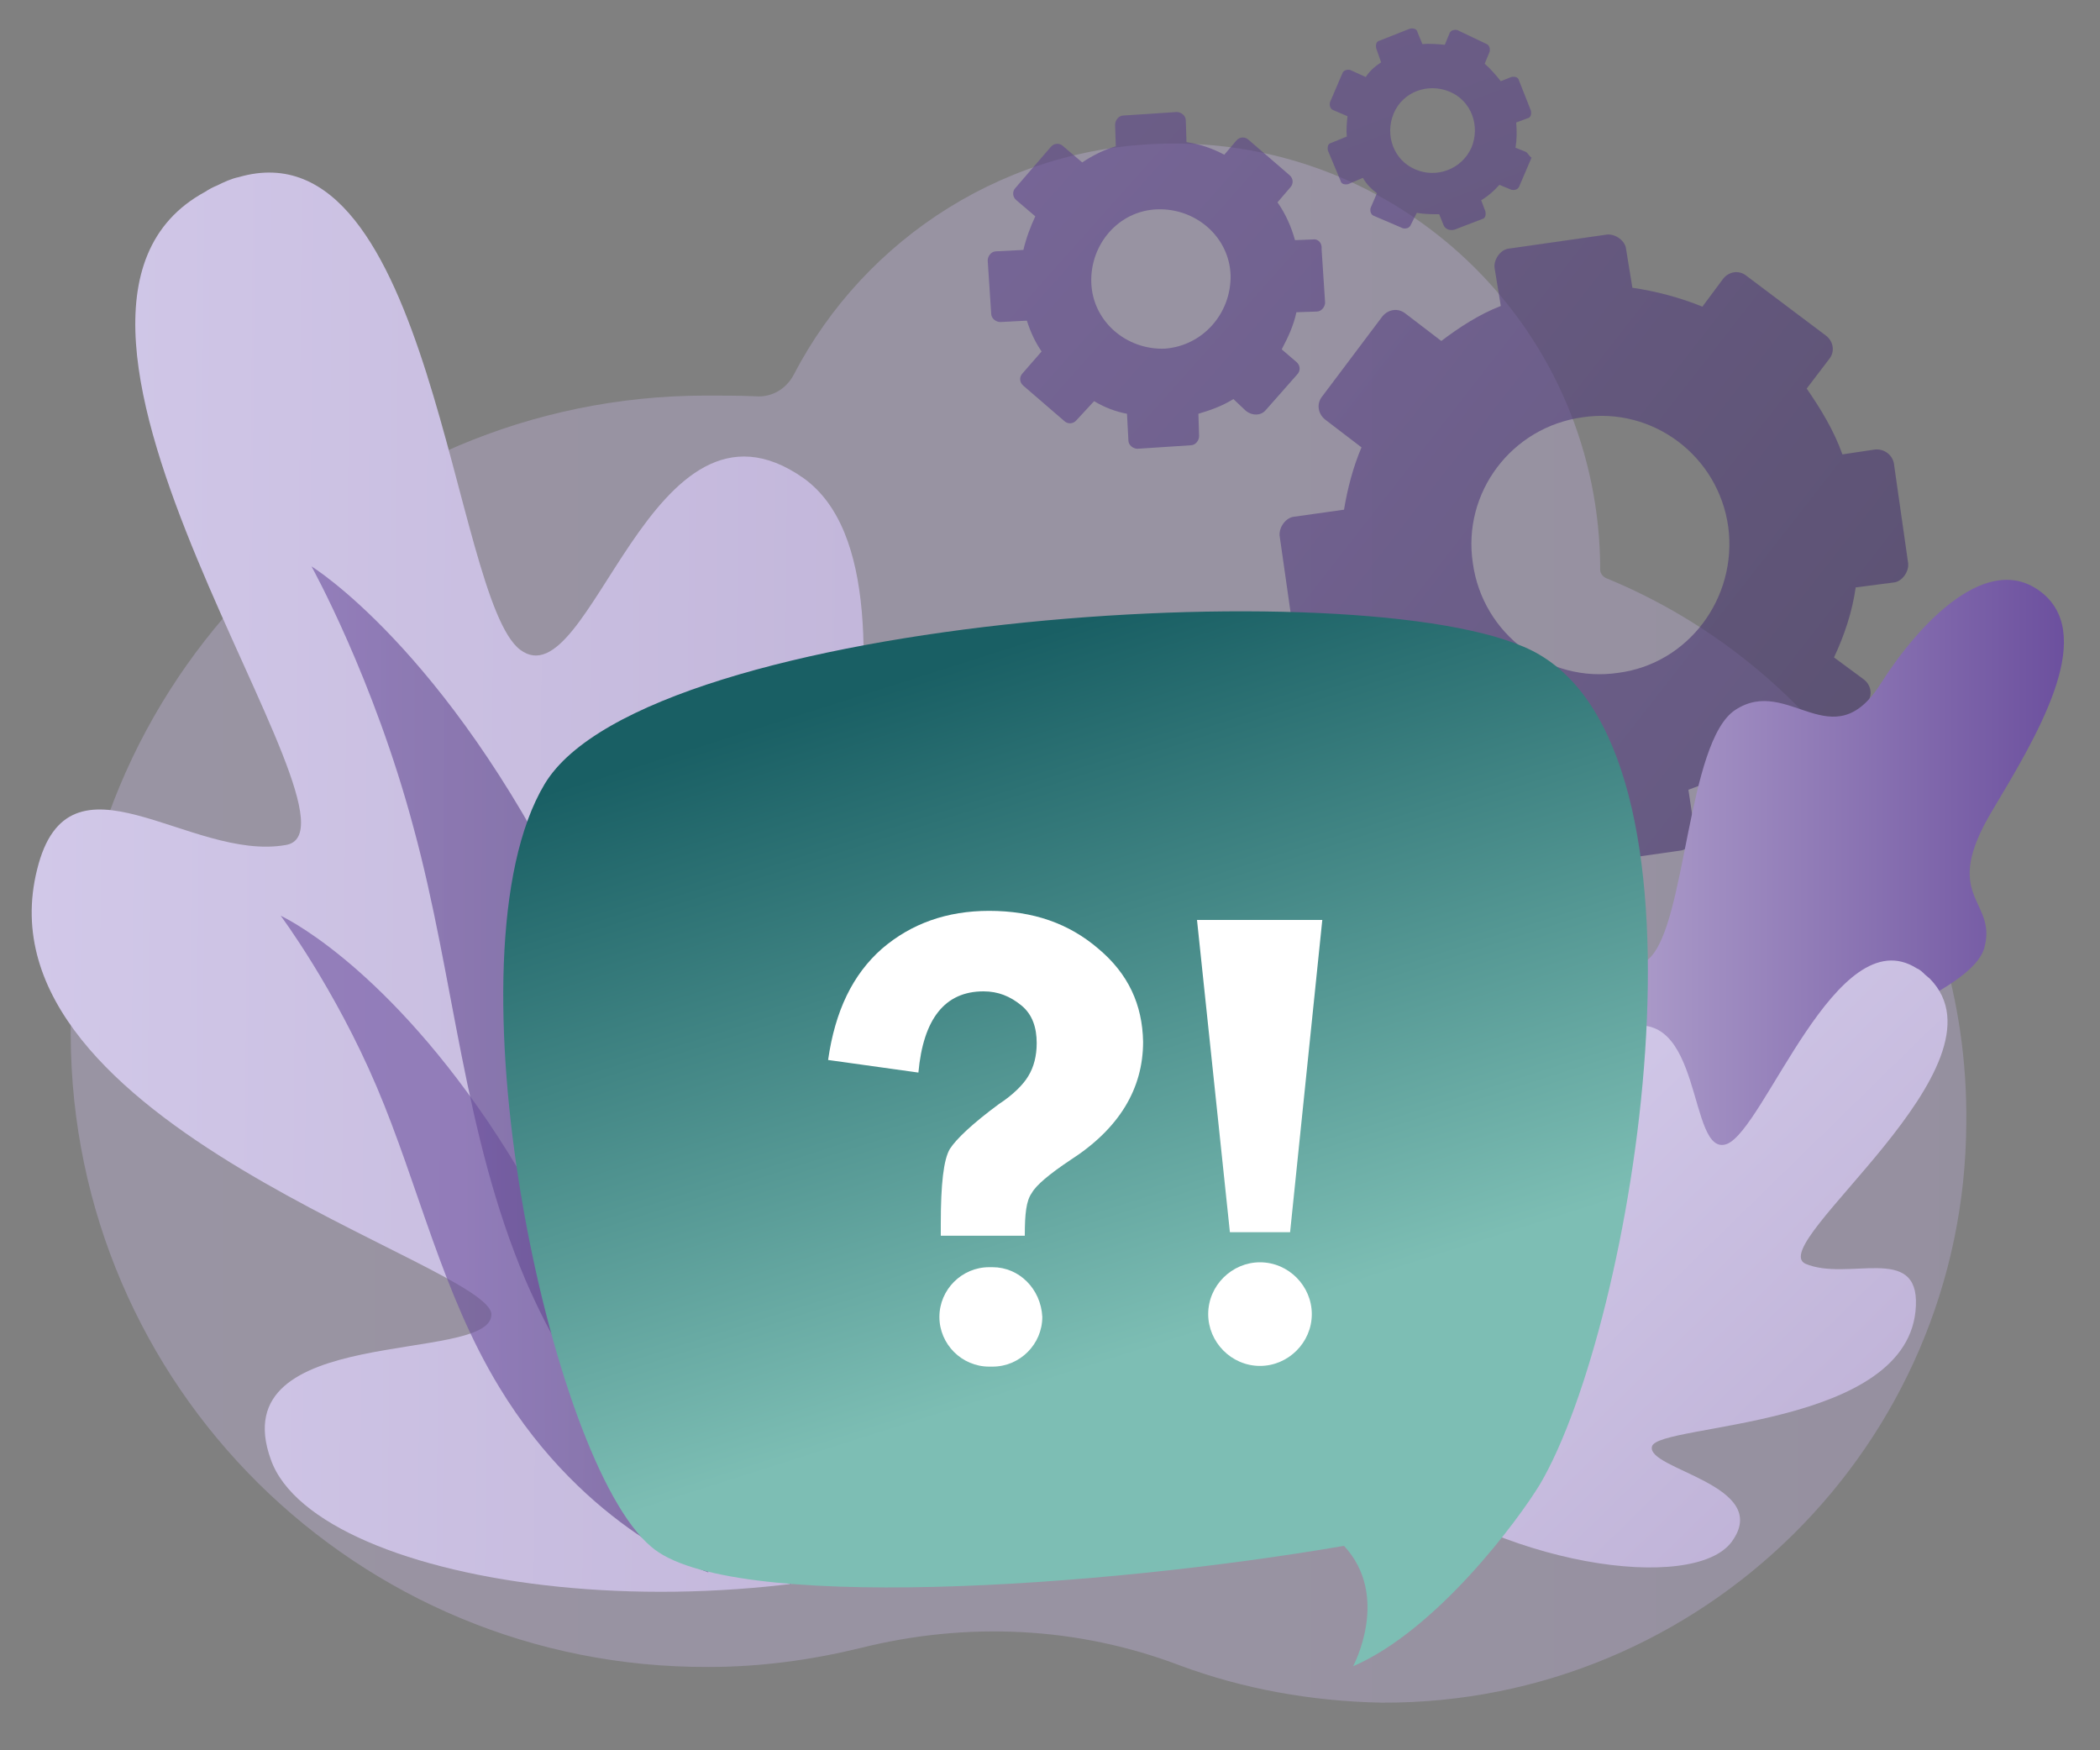
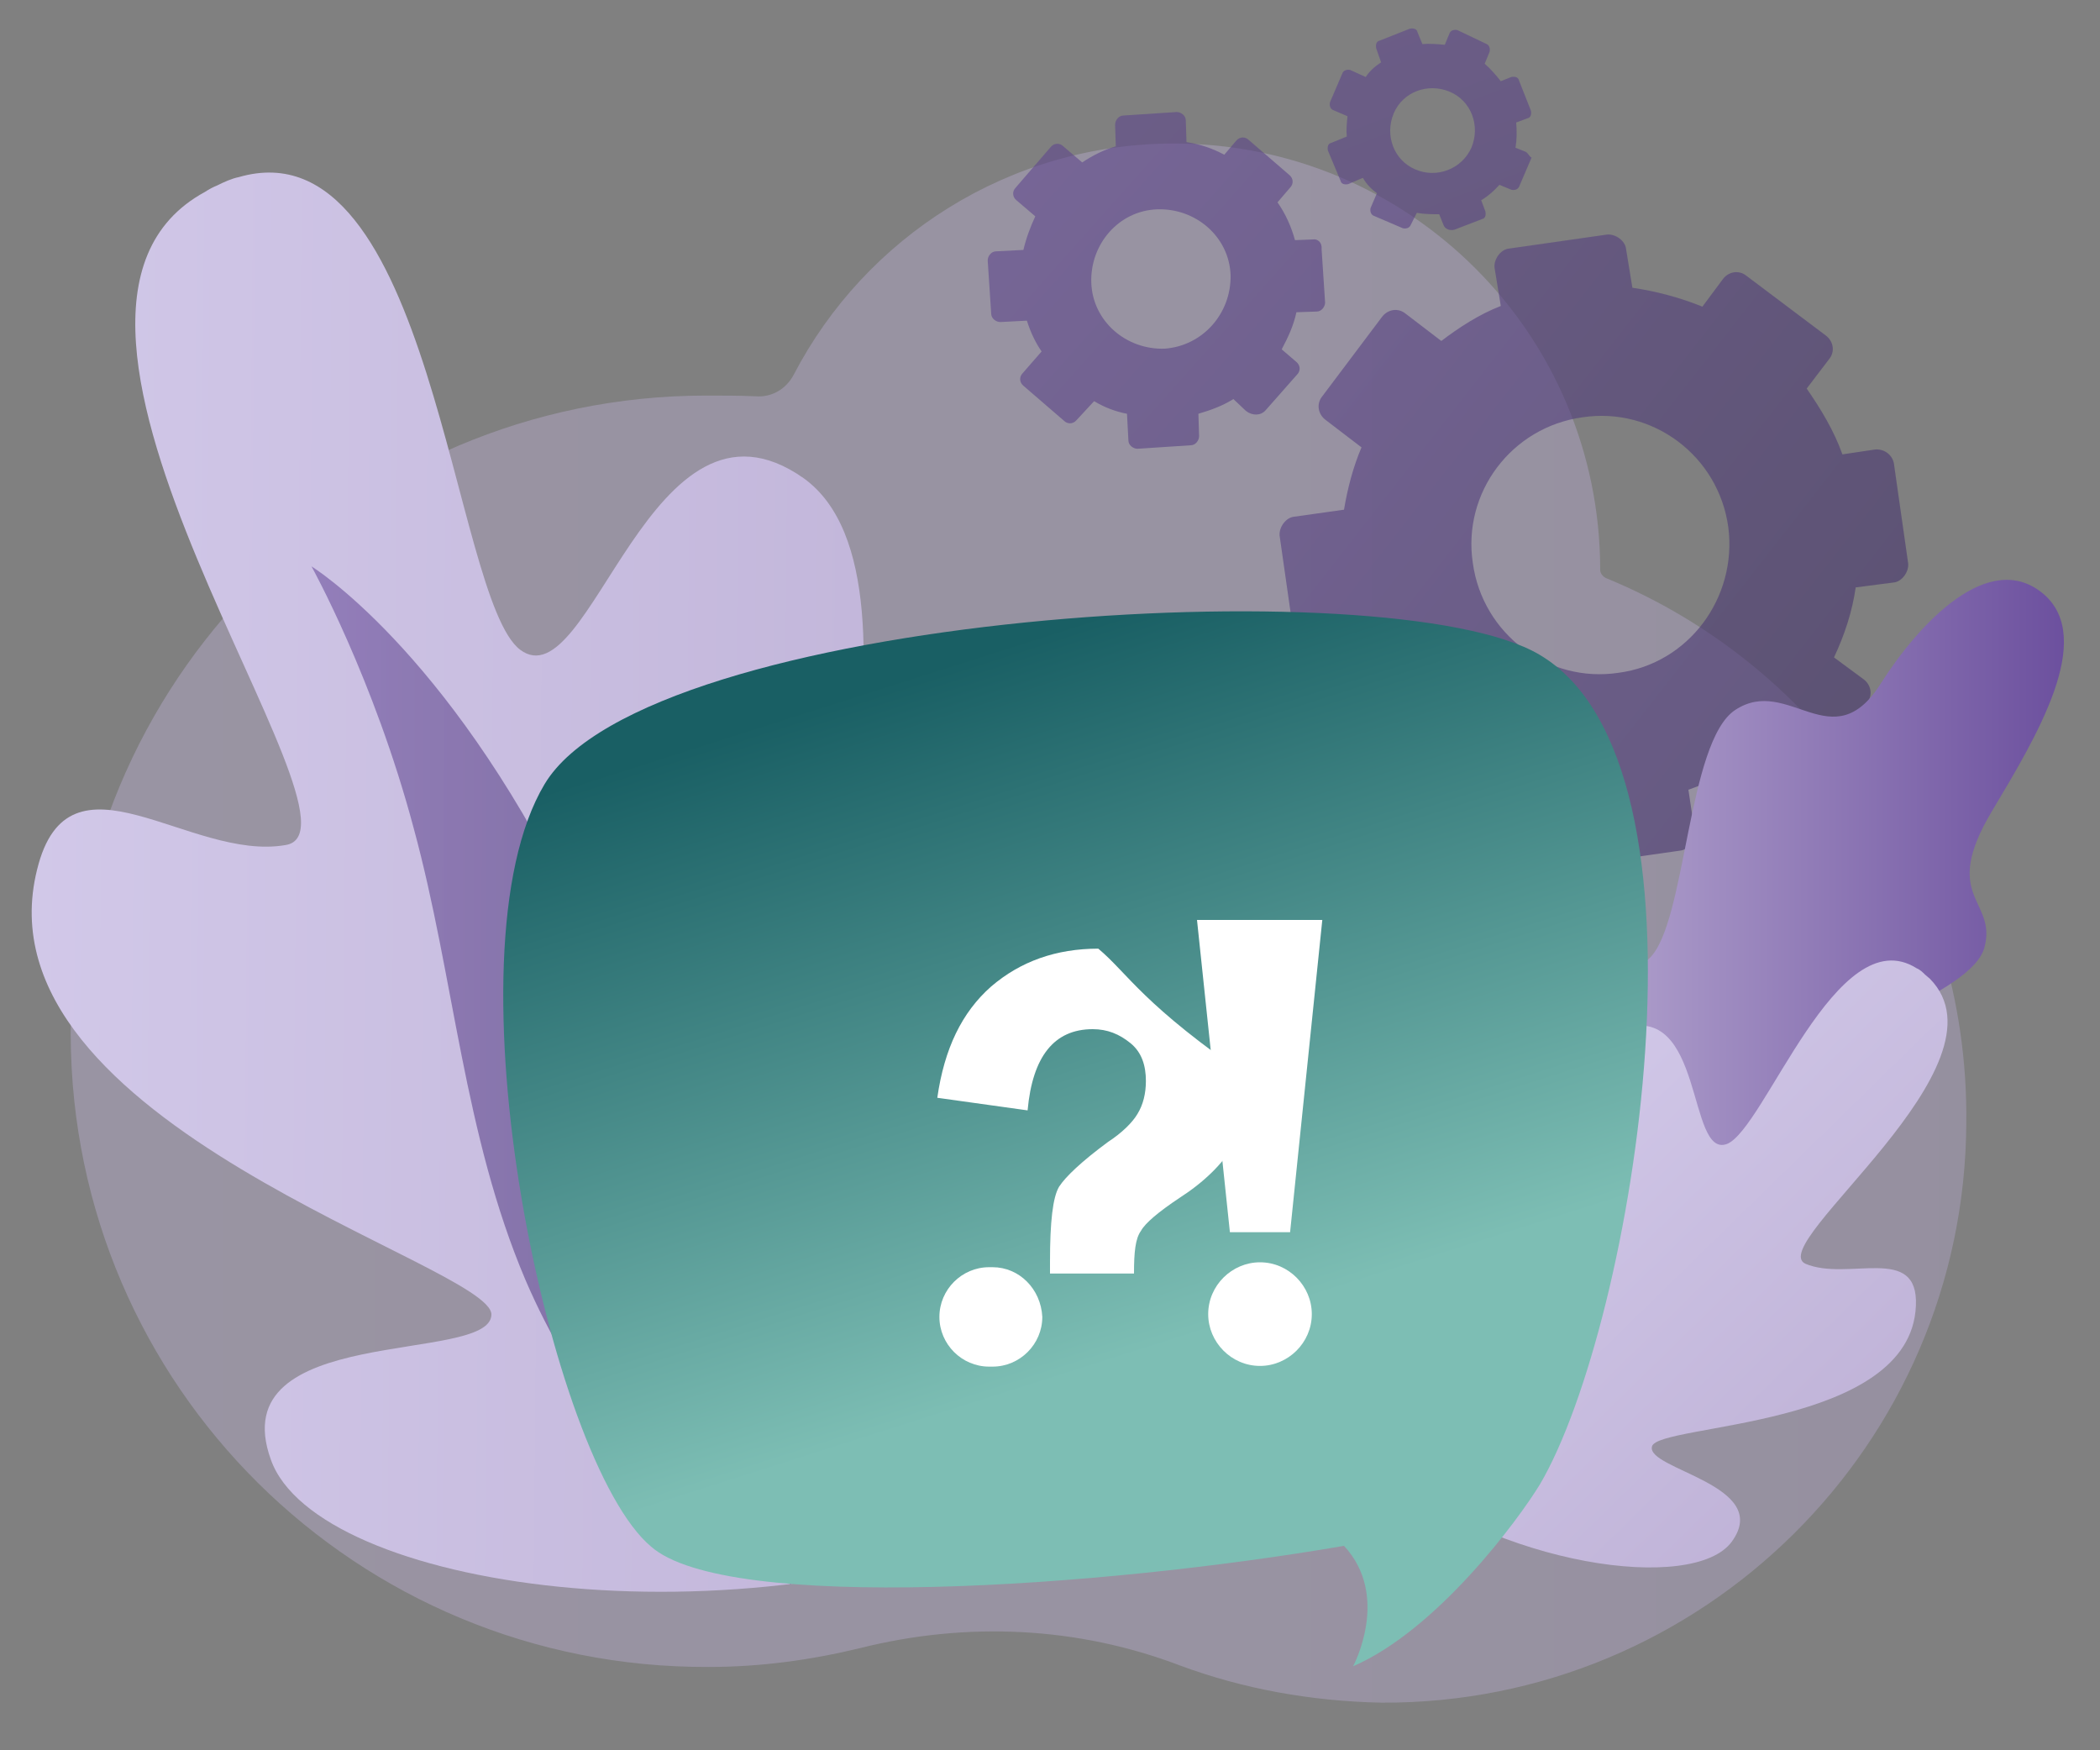
<svg xmlns="http://www.w3.org/2000/svg" id="Ebene_1" x="0px" y="0px" viewBox="0 0 300 250" style="enable-background:new 0 0 300 250;" xml:space="preserve">
  <rect x="0" y="0" width="300" height="250" fill="#808080" stroke="none" />
  <style type="text/css">	.st0{opacity:0.4;fill:url(#SVGID_1_);enable-background:new    ;}	.st1{opacity:0.6;fill:url(#SVGID_00000025419178196283253490000001544222986581918615_);enable-background:new    ;}	.st2{opacity:0.6;fill:url(#SVGID_00000146474838362007723050000000510438189899405709_);enable-background:new    ;}	.st3{opacity:0.6;fill:url(#SVGID_00000114760948809391880890000003869714829812247432_);enable-background:new    ;}	.st4{fill:url(#SVGID_00000083798773943491053170000008009809573825775781_);}	.st5{opacity:0.6;fill:url(#SVGID_00000060737382678089660570000009238894161740667313_);enable-background:new    ;}	.st6{opacity:0.6;fill:url(#SVGID_00000101064172971449212900000013571360571650401454_);enable-background:new    ;}	.st7{fill:url(#SVGID_00000152954986524949154270000015767706339176905394_);}	.st8{fill:url(#SVGID_00000016791173914026226720000013185530017266926501_);}	.st9{fill:url(#SVGID_00000118381431632304597440000006134684179131850652_);}	.st10{fill:#FFFFFF;}</style>
  <g>
    <g id="Ńëîé_2">	</g>
    <g id="Ńëîé_1">
      <linearGradient id="SVGID_1_" gradientUnits="userSpaceOnUse" x1="10.186" y1="-997.637" x2="281.046" y2="-997.637" gradientTransform="matrix(1 0 0 -1 0 -865.888)">
        <stop offset="0" style="stop-color:#BEB1D6" />
        <stop offset="0.641" style="stop-color:#BBAED4" />
        <stop offset="1" style="stop-color:#B5A7CE" />
      </linearGradient>
      <path class="st0" d="M229.5,82.6c-0.5-0.2-0.9-0.7-0.9-1.2l0,0c0-33.7-27.3-60.9-60.9-60.9c-23.5,0-44.1,13.4-54.3,33   c-1.1,2.1-3.2,3.3-5.5,3.1c-2.3-0.1-4.7-0.1-7-0.1c-50.3,0-91.1,40.9-90.8,91.4c0.2,50.1,40.9,90.4,91.1,90.2   c7.5,0,14.7-1,21.7-2.7c15.2-3.8,31-3.1,45.7,2.5c8.9,3.3,18.6,5.1,28.8,5.3c45.8,0.2,83.3-36.9,83.5-82.8   C281.3,125.3,259.9,95.1,229.5,82.6z" />
      <g>
        <linearGradient id="SVGID_00000111879767028430596570000014833377072628418445_" gradientUnits="userSpaceOnUse" x1="150.525" y1="758.142" x2="247.429" y2="589.331" gradientTransform="matrix(0.926 -0.377 -0.377 -0.926 252.653 742.343)">
          <stop offset="0" style="stop-color:#6C509E" />
          <stop offset="1" style="stop-color:#46356D" />
        </linearGradient>
        <path style="opacity:0.6;fill:url(#SVGID_00000111879767028430596570000014833377072628418445_);enable-background:new    ;" d="    M267.9,64.2l-4.7,0.7c-1.2-3.4-3.1-6.5-5.1-9.4l3.2-4.2c0.9-1.1,0.6-2.6-0.5-3.4l-11.3-8.5c-1.1-0.9-2.6-0.6-3.4,0.5l-2.9,3.9    c-3.2-1.3-6.6-2.2-10-2.7l-0.9-5.5c-0.1-1.2-1.5-2.2-2.7-2.1l-14,2c-1.2,0.1-2.2,1.5-2.1,2.7l0.9,5.5c-3.1,1.2-6,3.1-8.5,5    l-5.1-3.9c-1.1-0.9-2.6-0.6-3.4,0.5l-8.5,11.3c-0.9,1.1-0.6,2.6,0.5,3.4l5.1,3.9c-1.2,2.8-2,5.9-2.5,8.9l-7.1,1    c-1.2,0.1-2.2,1.5-2.1,2.7l2,14c0.1,1.2,1.5,2.2,2.7,2.1l6.9-1c1.1,2.8,2.7,5.5,4.4,8l-4.5,6c-0.9,1.1-0.6,2.6,0.5,3.4l11.3,8.5    c1.1,0.9,2.6,0.6,3.4-0.5l4-5.4c2.8,1.2,5.8,2.2,8.8,2.8l1,7c0.1,1.2,1.5,2.2,2.7,2.1l14-2c1.2-0.1,2.2-1.5,2.1-2.7l-0.9-6    c3.2-1.1,6.1-2.7,8.7-4.5l4,3.1c1.7,1.2,3.9,0.9,5.1-0.7l7.7-10.3c0.9-1.1,0.6-2.6-0.5-3.4l-4.2-3.1c1.5-3.2,2.6-6.5,3.1-10    l5.4-0.7c1.2-0.1,2.2-1.5,2.1-2.7l-2-14C270.5,65.1,269.3,64.1,267.9,64.2z M231.2,96.1c-10,1.5-19.4-5.5-20.8-15.7    c-1.5-10,5.5-19.4,15.7-20.8c10-1.5,19.4,5.5,20.8,15.7C248.2,85.4,241.2,94.8,231.2,96.1z" />
        <linearGradient id="SVGID_00000007410922653131951650000018237159439921029045_" gradientUnits="userSpaceOnUse" x1="10.746" y1="403.228" x2="107.65" y2="234.415" gradientTransform="matrix(0.949 -0.316 -0.316 -0.949 215.18 366.143)">
          <stop offset="0" style="stop-color:#6C509E" />
          <stop offset="1" style="stop-color:#46356D" />
        </linearGradient>
        <path style="opacity:0.6;fill:url(#SVGID_00000007410922653131951650000018237159439921029045_);enable-background:new    ;" d="    M187.6,34.2l-2.6,0.1c-0.5-1.8-1.3-3.7-2.5-5.4l1.8-2.1c0.5-0.5,0.5-1.3-0.1-1.8l-5.8-5c-0.5-0.5-1.3-0.5-1.8,0.1l-1.7,2    c-1.7-0.9-3.4-1.5-5.4-1.8l-0.1-3.1c0-0.7-0.7-1.2-1.3-1.2l-7.6,0.5c-0.7,0-1.2,0.7-1.2,1.3l0.1,3.1c-1.7,0.5-3.3,1.3-4.8,2.3    l-2.7-2.3c-0.5-0.5-1.3-0.5-1.8,0.1l-5,5.8c-0.5,0.5-0.5,1.3,0.1,1.8l2.7,2.3c-0.7,1.5-1.3,3.1-1.7,4.8l-3.9,0.2    c-0.7,0-1.2,0.7-1.2,1.3l0.5,7.6c0,0.7,0.7,1.2,1.3,1.2l3.8-0.2c0.5,1.6,1.2,3.1,2.1,4.4l-2.7,3.1c-0.5,0.5-0.5,1.3,0.1,1.8    l5.8,5c0.5,0.5,1.3,0.5,1.8-0.1l2.5-2.7c1.5,0.9,3.1,1.5,4.7,1.8l0.2,3.8c0,0.7,0.7,1.2,1.3,1.2l7.6-0.5c0.7,0,1.2-0.7,1.2-1.3    l-0.1-3.2c1.7-0.5,3.4-1.1,5-2.1l1.8,1.7c0.9,0.7,2.1,0.7,2.8-0.1l4.5-5.1c0.5-0.5,0.5-1.3-0.1-1.8l-2.1-1.8    c0.9-1.7,1.7-3.4,2.1-5.3l2.9-0.1c0.7,0,1.2-0.7,1.2-1.3l-0.5-7.6C188.9,34.6,188.2,34.1,187.6,34.2z M166.4,49.8    c-5.5,0.2-10.3-3.9-10.5-9.4c-0.2-5.5,3.9-10.3,9.4-10.5s10.3,3.9,10.5,9.4C175.9,44.8,171.8,49.4,166.4,49.8z" />
        <linearGradient id="SVGID_00000093139986323631554620000007242385006833972926_" gradientUnits="userSpaceOnUse" x1="365.641" y1="-1391.133" x2="462.542" y2="-1559.939" gradientTransform="matrix(0.988 0.153 0.153 -0.988 22.493 -1497.403)">
          <stop offset="0" style="stop-color:#6C509E" />
          <stop offset="1" style="stop-color:#46356D" />
        </linearGradient>
        <path style="opacity:0.6;fill:url(#SVGID_00000093139986323631554620000007242385006833972926_);enable-background:new    ;" d="    M218,21.7l-1.5-0.6c0.2-1.2,0.2-2.3,0.1-3.6l1.6-0.6c0.5-0.1,0.6-0.6,0.5-1.1l-1.7-4.3c-0.1-0.5-0.6-0.6-1.1-0.5l-1.5,0.6    c-0.7-0.9-1.5-1.8-2.3-2.5l0.7-1.7c0.1-0.4,0-0.9-0.4-1.1l-4.2-2c-0.4-0.1-0.9,0-1.1,0.4l-0.7,1.7c-1.1-0.1-2.2-0.2-3.2-0.1    l-0.7-1.7c-0.1-0.5-0.6-0.6-1.1-0.5l-4.3,1.7c-0.5,0.1-0.6,0.6-0.5,1.1l0.7,2c-0.9,0.6-1.6,1.2-2.2,2.1l-2.2-1    c-0.4-0.1-0.9,0-1.1,0.4l-1.8,4.2c-0.1,0.4,0,0.9,0.4,1.1l2.1,0.9c-0.1,1-0.2,2-0.1,2.9l-2.2,0.9c-0.5,0.1-0.6,0.6-0.5,1.1    l1.8,4.3c0.1,0.5,0.6,0.6,1.1,0.5l2.1-0.9c0.5,0.9,1.2,1.6,2,2.2l-0.9,2.1c-0.1,0.4,0,0.9,0.4,1.1l4.2,1.8c0.4,0.1,0.9,0,1.1-0.4    l0.9-1.8c1.1,0.2,2.2,0.2,3.2,0.2l0.6,1.5c0.2,0.6,0.9,0.9,1.6,0.7l3.9-1.5c0.5-0.1,0.6-0.6,0.5-1.1l-0.6-1.6    c1-0.6,1.8-1.3,2.6-2.2l1.7,0.7c0.4,0.1,0.9,0,1.1-0.4l1.8-4.2C218.6,22.5,218.3,21.9,218,21.7z M202.2,24.2    c-3.1-1.3-4.4-4.9-3.1-8s4.9-4.4,8-3.1c3.1,1.3,4.4,4.9,3.1,8C208.8,24.2,205.2,25.5,202.2,24.2z" />
      </g>
      <linearGradient id="SVGID_00000011717121513431533540000003967275099592169914_" gradientUnits="userSpaceOnUse" x1="-59.84" y1="-243.906" x2="109.93" y2="-283.015" gradientTransform="matrix(0.976 -0.216 -0.216 -0.976 -4.259 -125.735)">
        <stop offset="0" style="stop-color:#D3CAEA" />
        <stop offset="1" style="stop-color:#BEB1D6" />
      </linearGradient>
      <path style="fill:url(#SVGID_00000011717121513431533540000003967275099592169914_);" d="M5.3,124.2   c-9.1,36.4,65.2,56.5,64.9,63.6c-0.2,7.1-38.6,1.1-31.5,20.7c6.5,18.3,66.2,27.3,110.6,8.3c1.2-0.5,34.1-53.4,12.4-85.8   s-30.3,21.8-40.8,20c-10.4-1.7,14.8-67.7-6.1-82.7c-21.9-15.4-30.4,32.1-40.5,24.5c-9.7-7.4-12.6-75.5-40.2-67.5   c-1,0.2-2.1,0.7-3.1,1.2l0,0l0,0c-0.5,0.2-1.1,0.5-1.7,0.9C-3,44.9,54.7,118.5,40.8,120.7C27.1,123.1,9.8,105.8,5.3,124.2z" />
      <linearGradient id="SVGID_00000155126337314011457890000004654448165793887880_" gradientUnits="userSpaceOnUse" x1="37.192" y1="-1022.016" x2="106.094" y2="-1022.016" gradientTransform="matrix(0.994 -6.277426e-05 6.277426e-05 -0.993 7.581 -861.65)">
        <stop offset="0" style="stop-color:#6C509E" />
        <stop offset="1" style="stop-color:#46356D" />
      </linearGradient>
      <path style="opacity:0.6;fill:url(#SVGID_00000155126337314011457890000004654448165793887880_);enable-background:new    ;" d="   M113,226.3c0,0-14-61.9-31.7-97.8S44.5,80.9,44.5,80.9s8.9,16,14.6,37.4c5.8,21.3,7.1,43.7,16,64.6   C88.6,214.2,113,226.3,113,226.3z" />
      <linearGradient id="SVGID_00000173880928835111284190000000896625659203311271_" gradientUnits="userSpaceOnUse" x1="22.002" y1="-1053.621" x2="77.4" y2="-1053.621" gradientTransform="matrix(0.964 6.988147e-03 -6.988147e-03 -0.989 37.618 -864.319)">
        <stop offset="0" style="stop-color:#6C509E" />
        <stop offset="1" style="stop-color:#46356D" />
      </linearGradient>
-       <path style="opacity:0.6;fill:url(#SVGID_00000173880928835111284190000000896625659203311271_);enable-background:new    ;" d="   M101.2,224.6c0,0-15.8-41.3-31.5-64.4s-29.6-29.4-29.6-29.4s7.7,10.3,13.7,24.4c6,14.1,9.3,29.4,17.5,42.9   C83.7,218.6,101.2,224.6,101.2,224.6z" />
      <linearGradient id="SVGID_00000171684294971344355870000017523930496321048458_" gradientUnits="userSpaceOnUse" x1="190.977" y1="-1017.842" x2="294.82" y2="-1017.842" gradientTransform="matrix(1 0 0 -1 0 -865.888)">
        <stop offset="0.23" style="stop-color:#BEB1D6" />
        <stop offset="1" style="stop-color:#6C509E" />
      </linearGradient>
      <path style="fill:url(#SVGID_00000171684294971344355870000017523930496321048458_);" d="M204.6,221.2c7-0.9,19.4-4.2,23.9-10.8   c4.2-6-1.2-14,1.7-19.8c3.1-5.9,20.8-9.7,25.7-16.4c5.8-8.1-7.4-15.3-1.2-20.8c6.1-5.5,27-11.3,28.8-18.1c1.8-6.9-6.4-7,1.1-19.5   c6.4-10.7,14.7-24.5,7.4-30.9c-7.8-6.7-17.9,4.2-23.3,12.7c-6.9,11-13.2-1.2-20.8,3.8c-6.9,4.5-7,30.6-12.3,35.5   c-5.3,5-15.1,0.7-22.4,9.3c-7.4,8.7,2.3,23-1.5,29.6c-3.8,6.6-14.2,3.7-19.7,13C186.6,198,204.6,221.2,204.6,221.2z" />
      <linearGradient id="SVGID_00000124877635327844458990000012231124444636886456_" gradientUnits="userSpaceOnUse" x1="212.223" y1="-1016.022" x2="271.13" y2="-1076.332" gradientTransform="matrix(1 0 0 -1 0 -865.888)">
        <stop offset="0" style="stop-color:#D3CAEA" />
        <stop offset="1" style="stop-color:#BEB1D6" />
      </linearGradient>
      <path style="fill:url(#SVGID_00000124877635327844458990000012231124444636886456_);" d="M273.7,186.5   c-0.7,17.6-36.9,16.8-37.7,20.1c-0.9,3.3,17.3,5.5,11.4,13.6c-5.4,7.4-33.4,3.6-51-10.9c-0.5-0.5-8.3-28.7,5.8-40.3   c14.1-11.6,10.8,13.8,15.7,14.5c5,0.6,2.2-32.6,13.7-36.5c11.9-4.2,9.4,18.5,15.1,16.4c5.4-2.1,15.7-32.3,27.1-25.1   c0.5,0.2,0.9,0.6,1.2,0.9l0,0l0,0c0.2,0.2,0.5,0.4,0.7,0.6c12.1,12.3-23.6,37.9-17.8,40.7C264,183.1,274.1,177.6,273.7,186.5z" />
      <linearGradient id="SVGID_00000158717419216021398350000002776513452824176562_" gradientUnits="userSpaceOnUse" x1="183.904" y1="-1106.44" x2="137.282" y2="-960.119" gradientTransform="matrix(1 0 0 -1 0 -865.888)">
        <stop offset="0.335" style="stop-color:#7DBEB4" />
        <stop offset="1" style="stop-color:#195F64" />
      </linearGradient>
      <path style="fill:url(#SVGID_00000158717419216021398350000002776513452824176562_);" d="M77.8,112c14.6-24.4,121-31,142.1-18.5   c26.8,15.7,13.5,95.7,0.1,118.5c-3.1,5.1-14.7,20.8-26.7,26c0,0,5.4-10-1.3-17.2c-34.9,6-88.2,9.6-99,0.1   C78.5,208.7,63.2,136.4,77.8,112z" />
      <g>
        <g>
          <path class="st10" d="M141.8,181h-0.5c-3.9,0-7.1,3.2-7.1,7.1l0,0c0,3.9,3.2,7.1,7.1,7.1h0.5c3.9,0,7.1-3.2,7.1-7.1l0,0     C148.7,184.1,145.6,181,141.8,181z" />
-           <path class="st10" d="M156.9,135.5c-4.2-3.6-9.3-5.4-15.6-5.4c-6,0-11.1,1.8-15.3,5.4c-4.2,3.7-6.7,8.9-7.7,15.9l12.9,1.8     c0.7-7.7,3.8-11.6,9.3-11.6c2.1,0,3.8,0.7,5.4,2s2.2,3.2,2.2,5.4c0,1.8-0.4,3.4-1.2,4.7c-0.7,1.2-2.2,2.7-4.2,4     c-3.8,2.8-6.1,5-7,6.4c-0.9,1.5-1.3,5-1.3,10.7v1.7h12c0-3.1,0.2-5,1-6.1c0.6-1.1,2.5-2.7,5.5-4.7c7-4.5,10.4-10.2,10.4-16.9     C163.2,143.5,161.2,139.1,156.9,135.5z" />
+           <path class="st10" d="M156.9,135.5c-6,0-11.1,1.8-15.3,5.4c-4.2,3.7-6.7,8.9-7.7,15.9l12.9,1.8     c0.7-7.7,3.8-11.6,9.3-11.6c2.1,0,3.8,0.7,5.4,2s2.2,3.2,2.2,5.4c0,1.8-0.4,3.4-1.2,4.7c-0.7,1.2-2.2,2.7-4.2,4     c-3.8,2.8-6.1,5-7,6.4c-0.9,1.5-1.3,5-1.3,10.7v1.7h12c0-3.1,0.2-5,1-6.1c0.6-1.1,2.5-2.7,5.5-4.7c7-4.5,10.4-10.2,10.4-16.9     C163.2,143.5,161.2,139.1,156.9,135.5z" />
        </g>
        <g>
          <polygon class="st10" points="184.3,176 188.9,131.4 171,131.4 175.7,176     " />
          <path class="st10" d="M180,195.1L180,195.1c4,0,7.4-3.3,7.4-7.4l0,0c0-4-3.3-7.4-7.4-7.4l0,0c-4,0-7.4,3.3-7.4,7.4l0,0     C172.6,191.7,175.9,195.1,180,195.1z" />
        </g>
      </g>
    </g>
  </g>
</svg>